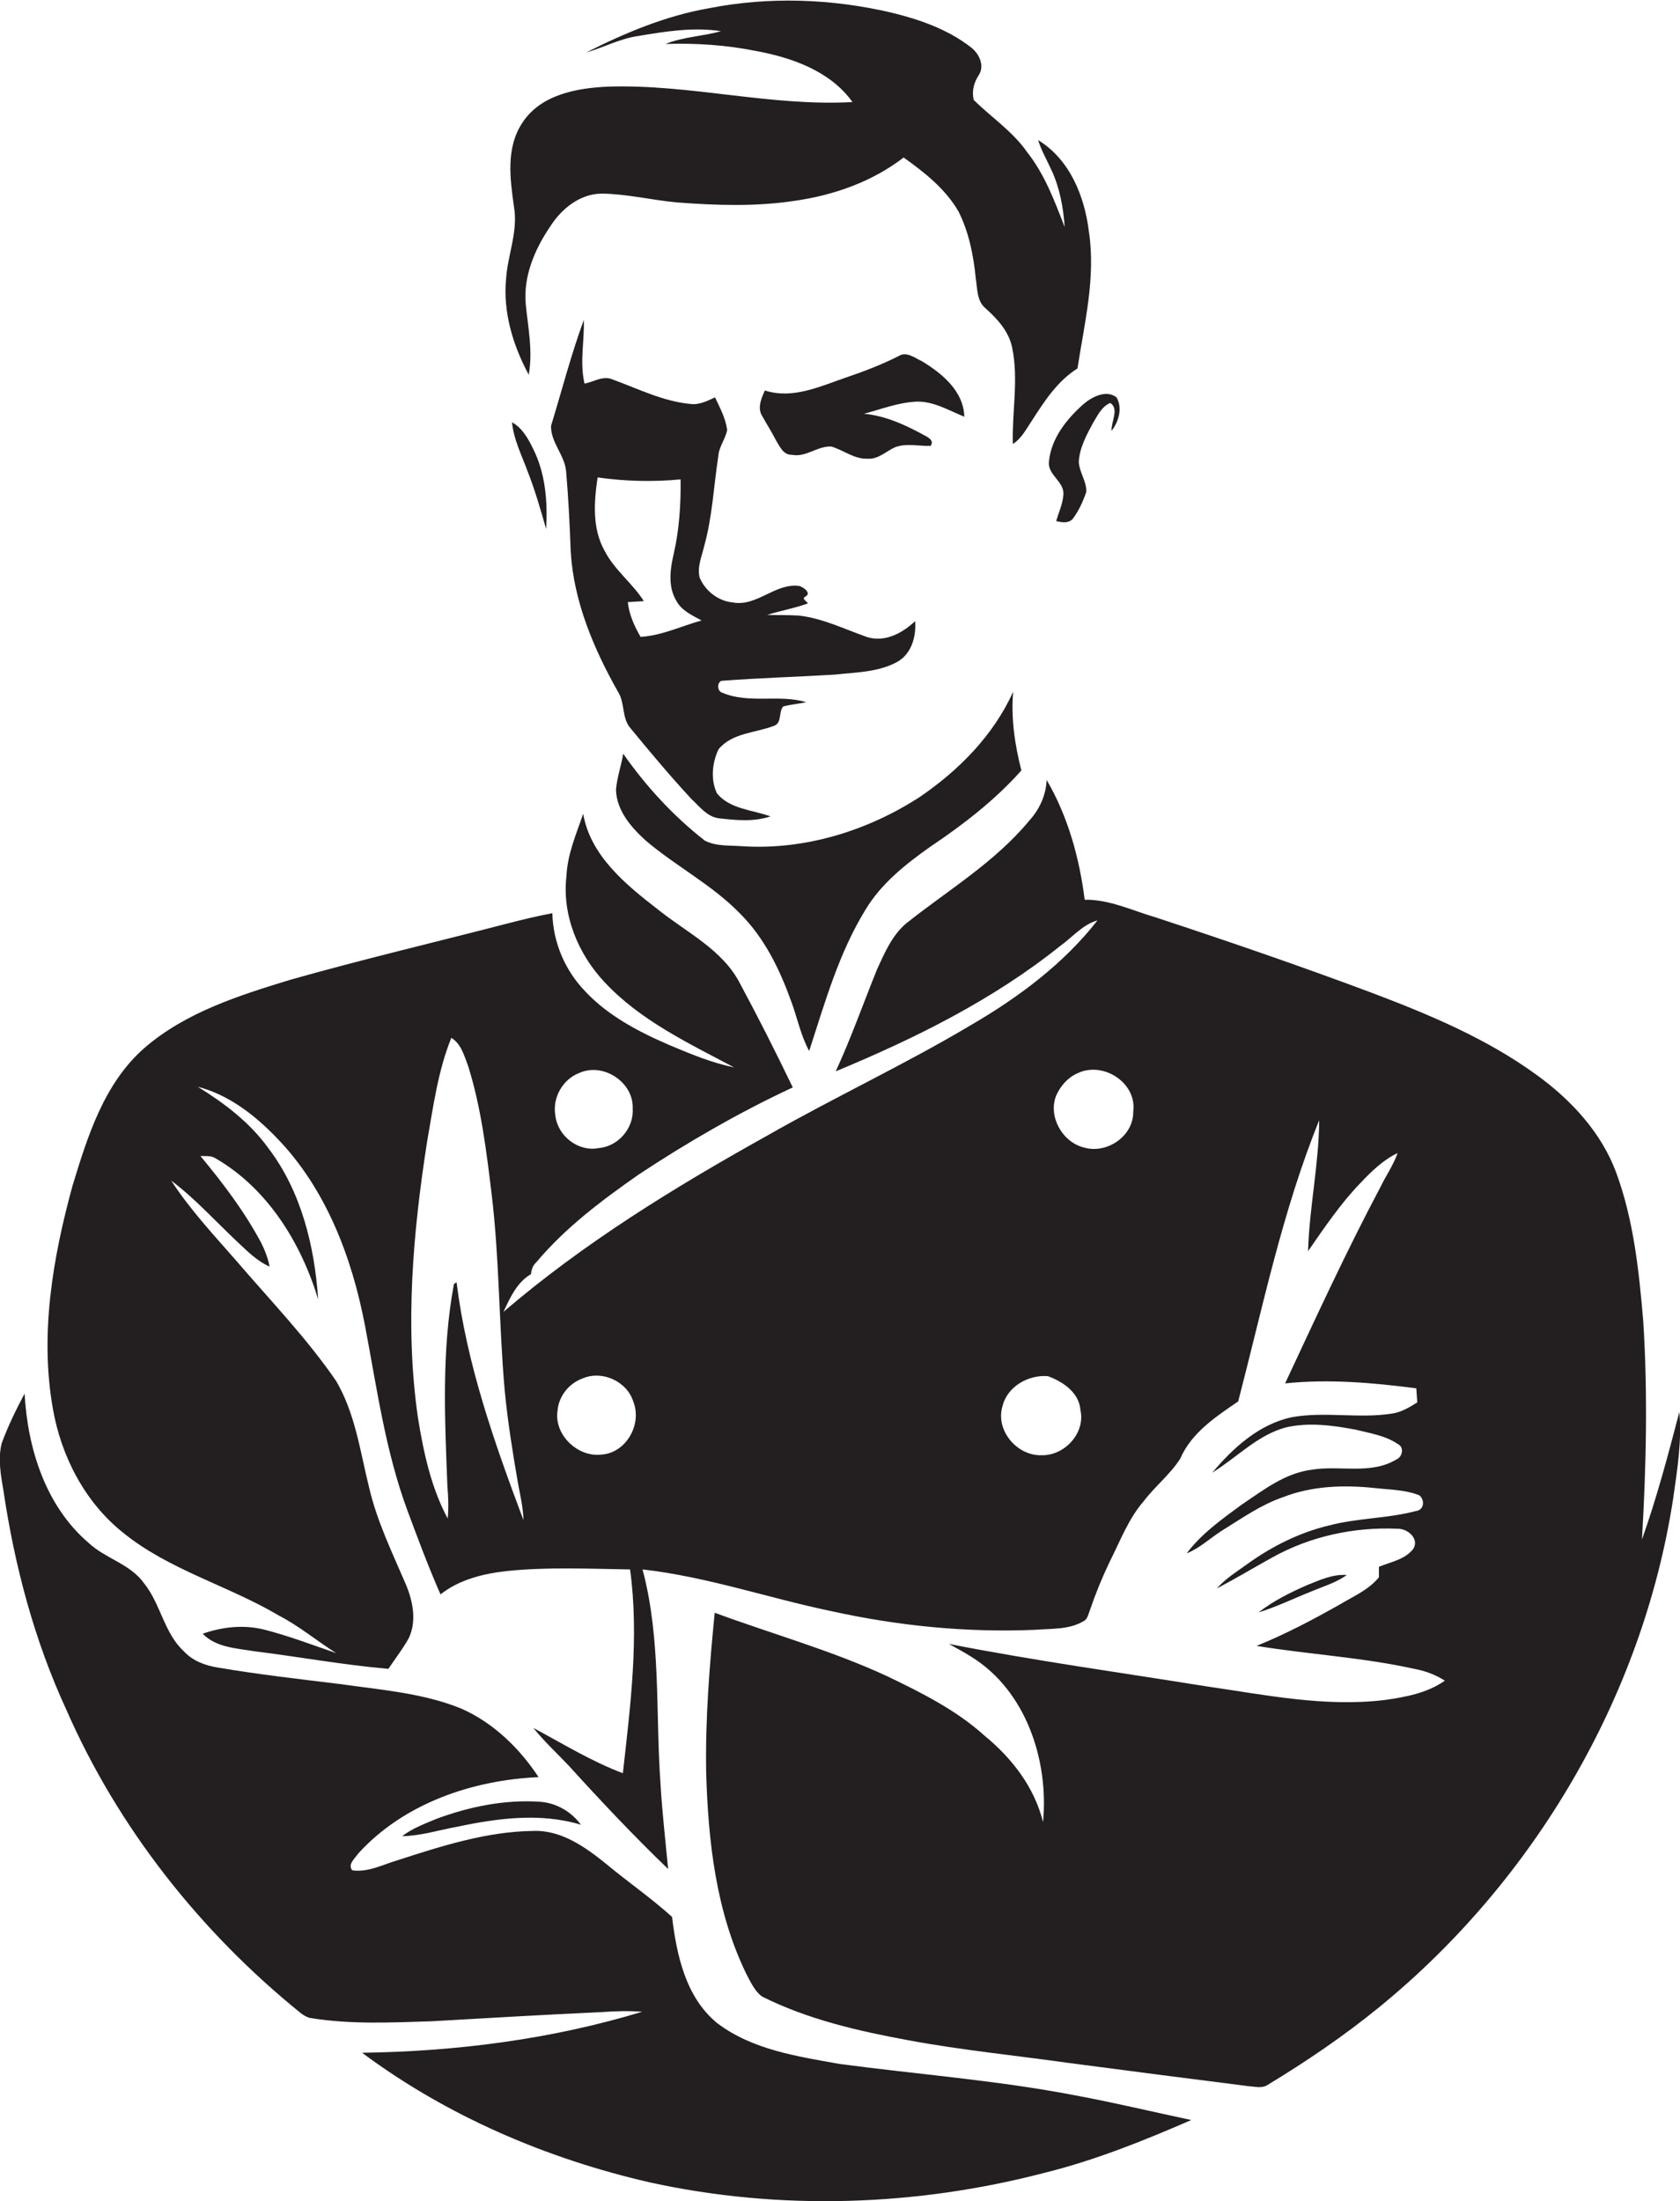
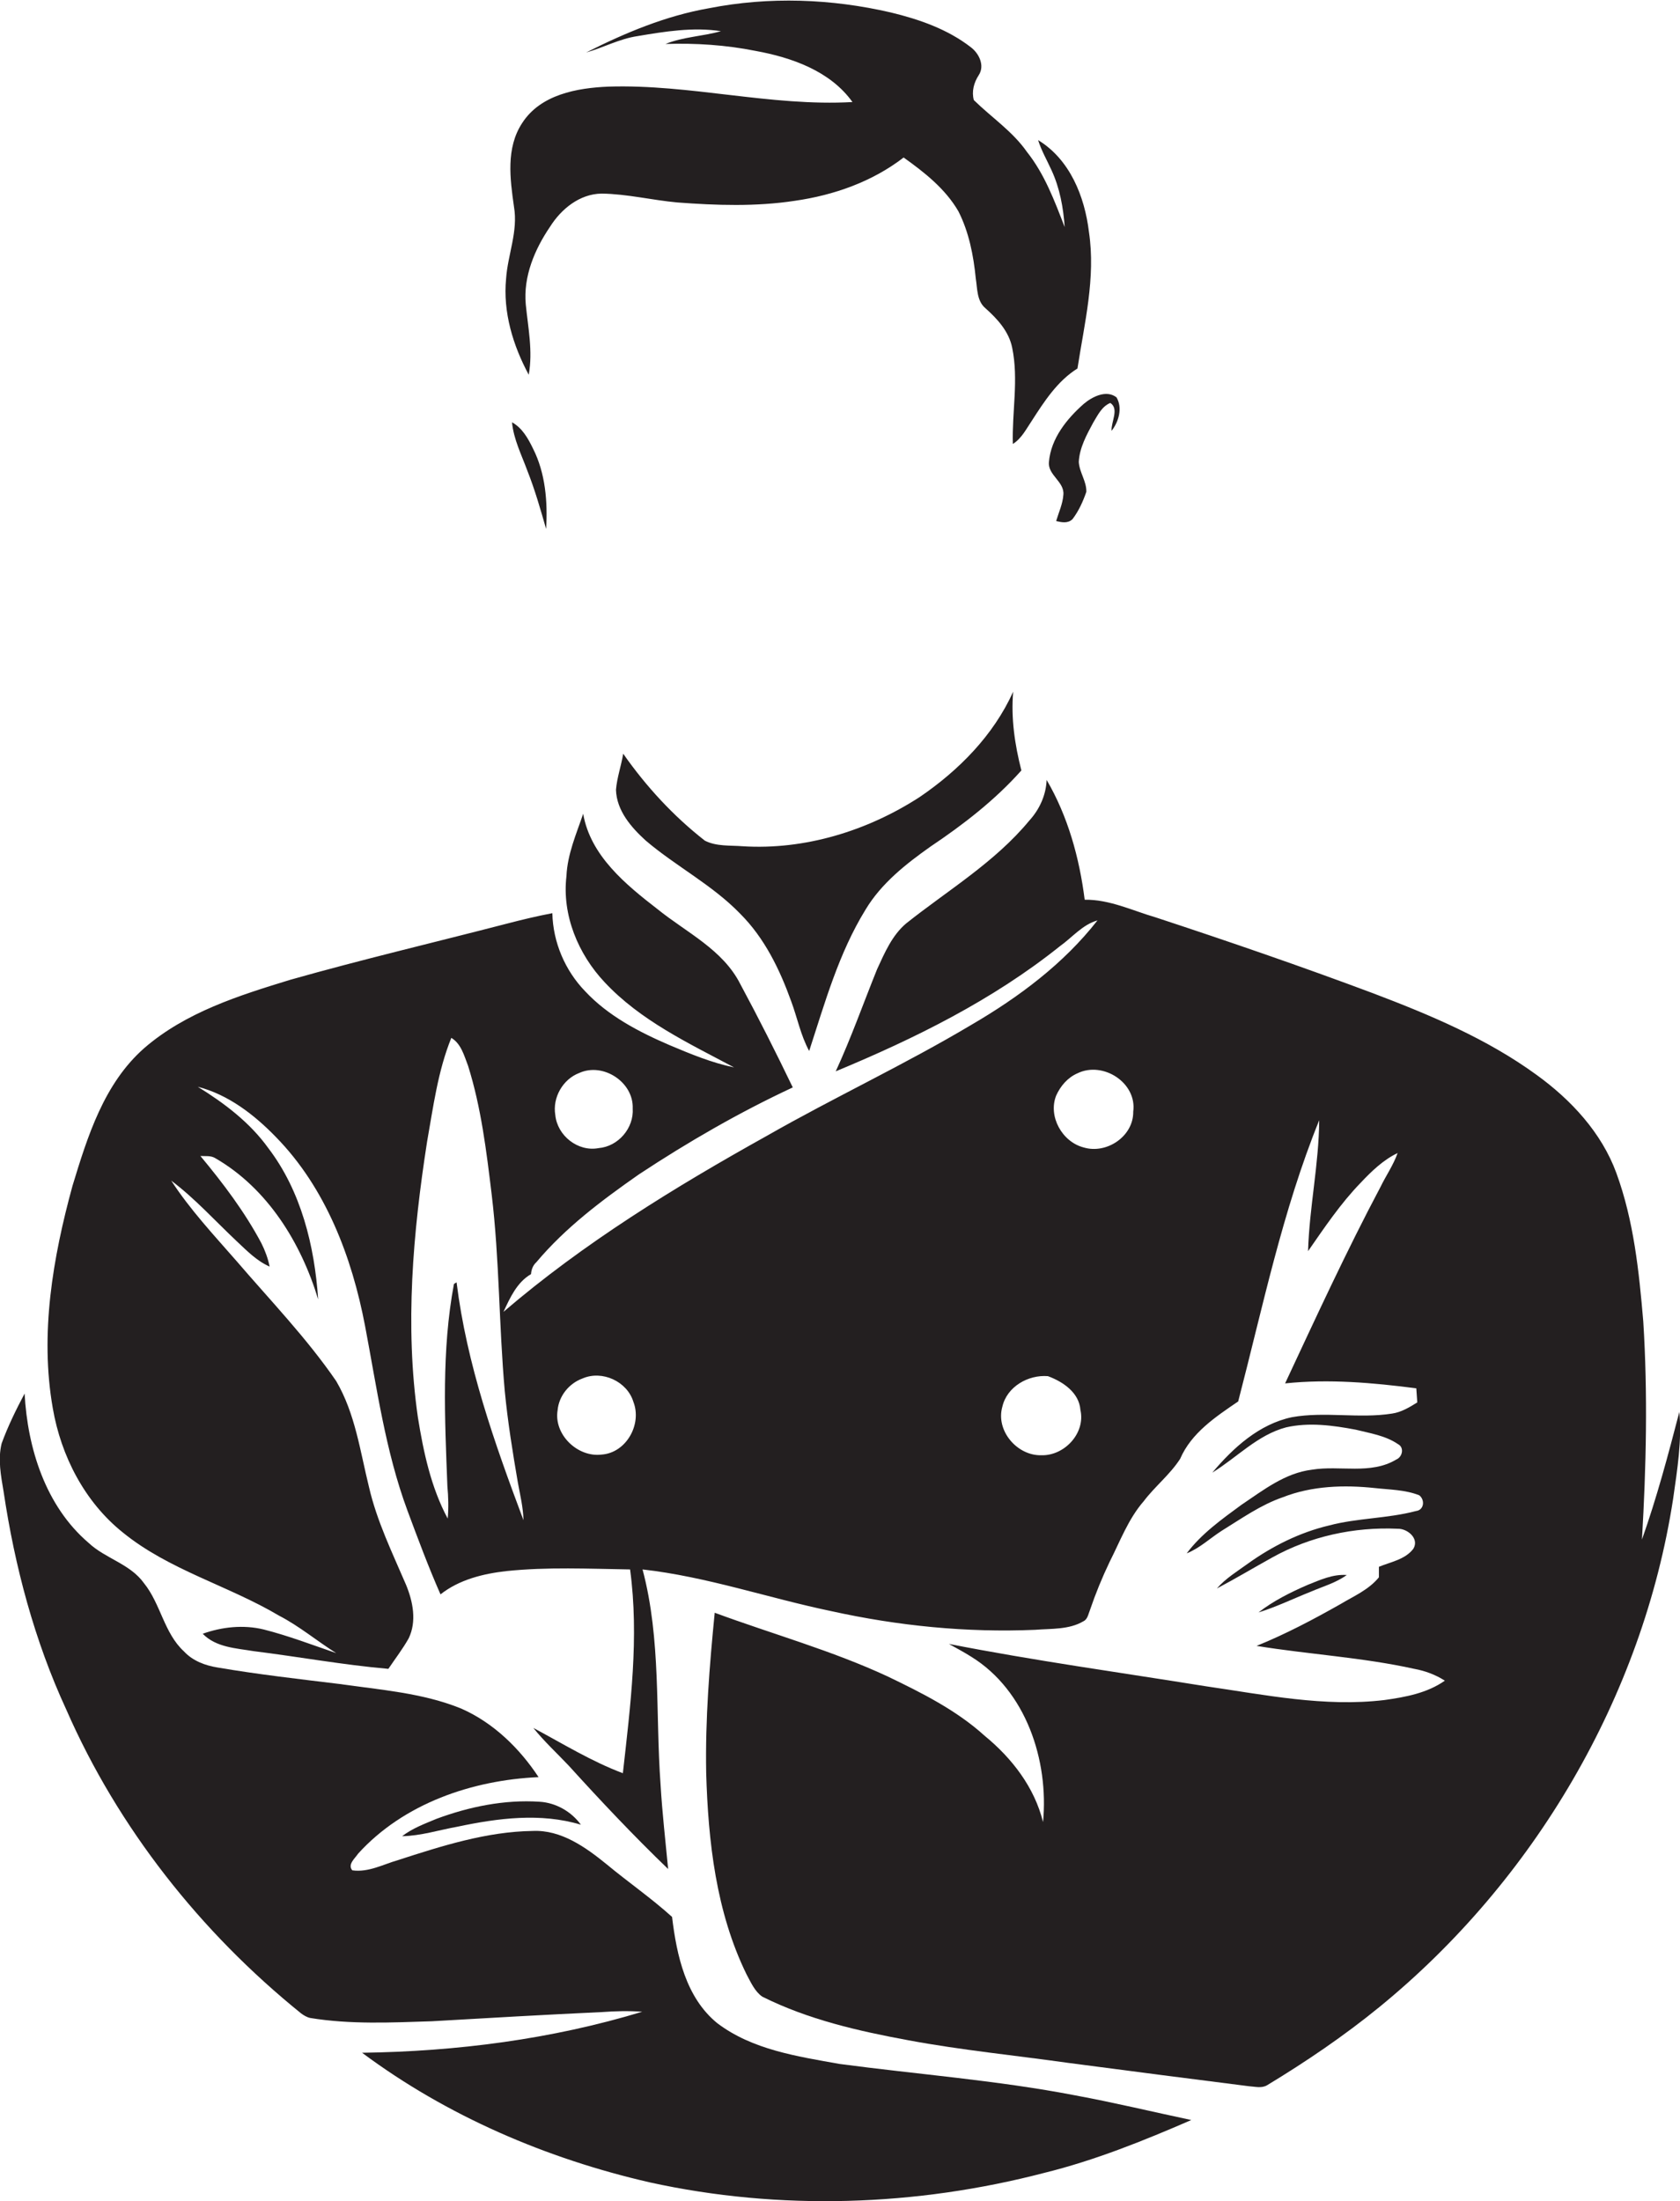
<svg xmlns="http://www.w3.org/2000/svg" version="1.1" id="Layer_1" x="0px" y="0px" viewBox="0 0 512.2 670.8" enable-background="new 0 0 512.2 670.8" xml:space="preserve">
  <g>
    <path fill="#231F20" d="M160.3,92.8c-0.8-8.5,2.7-16.8,7.4-23.7c3.4-5.4,9-10,15.7-10.1c7.8,0.1,15.4,2,23.1,2.7   c11.9,0.9,24,1.3,35.8-0.5c11.9-1.7,23.6-5.8,33.2-13.2c6.3,4.5,12.7,9.5,16.7,16.4c3.2,6.3,4.6,13.4,5.3,20.5   c0.5,3.1,0.3,6.8,2.9,9c3.7,3.3,7.2,7.1,8.2,12.1c2,9.7-0.1,19.6,0.2,29.3c2.7-1.7,4.1-4.6,5.8-7.1c3.8-5.9,7.8-12.1,13.9-15.9   c2.1-13.7,5.6-27.6,3.5-41.6c-1.3-10.8-5.8-22.1-15.5-28c1,3.2,2.7,6.1,4.1,9.2c2.5,5.4,3.6,11.4,4,17.3c-3.1-8-6.1-16.1-11.5-22.9   c-4.4-6.3-10.8-10.5-16.2-15.8c-0.7-2.6,0-5.3,1.5-7.6c1.9-2.9,0.1-6.6-2.4-8.5c-7.1-5.5-15.7-8.5-24.4-10.6   c-18.1-4.2-37.1-4.9-55.4-1.3c-13.2,2.3-25.6,7.5-37.5,13.5c5.3-1.5,10.2-4.2,15.7-5c8.3-1.4,16.9-2.8,25.4-1.5   c-5.6,1.6-11.5,1.7-16.9,3.9c9.2-0.3,18.4,0.3,27.4,2.1c11,2,22.8,6.1,29.6,15.6c-24.9,1.4-49.5-5.5-74.4-4.7   c-9.6,0.4-20.7,2.4-26.3,11.1c-5,7.6-3.7,17-2.5,25.5c1.3,7.5-1.9,14.6-2.4,21.9c-1,10.2,2.1,20.4,6.9,29.3   C162.5,107,161,99.9,160.3,92.8z" />
-     <path fill="#231F20" d="M178,97.5c-3.9,10.6-6.7,21.5-10,32.3c-0.1,5.1,4.2,8.9,4.6,13.9c0.7,8.1,1.1,16.2,1.4,24.4   c0.9,15.2,7,29.6,14.4,42.7c2.2,3.4,1.1,8,3.8,11.1c6,7.3,12.1,14.6,18.6,21.6c2.5,2.3,4.8,5.5,8.5,5.9c5.2,0.6,10.6,1.1,15.6-0.6   c-5.5-2-12.4-2.2-16.3-7c-2-4.1-1.5-9.4,0.5-13.5c4.2-5,11.2-4.9,16.9-7.1c2.5-0.9,1.3-4.3,2.8-5.9c2.3-0.6,4.7-0.8,7-1.3   c-8.3-2.5-17.5,0.6-25.6-2.9c-1.5-0.4-1.7-2.9-0.3-3.6c11.5-0.9,23.1-1.2,34.6-1.9c6.3-0.7,13-0.7,18.7-3.7   c4.6-2.3,6.2-7.8,5.8-12.6c-3.8,3.6-9.1,6.5-14.5,4.9c-6.9-2.4-13.7-5.8-21-6.6c-3.2-0.2-6.4-0.1-9.6-0.2c4.1-1.3,8.3-2,12.4-3.5   c-0.2-0.6-1.9-1.3-0.9-2c2.2-1.1-0.3-2.8-1.6-3.3c-7.4-1.1-13,6.4-20.4,5c-4.4-0.4-8.4-3.5-10.1-7.6c-0.8-3.3,0.7-6.5,1.4-9.6   c2.5-9,2.9-18.3,4.3-27.4c0.2-2.9,2.2-5.2,2.7-8c-0.5-3.6-2.2-6.7-3.7-9.9c-2.4,1.1-4.9,2.4-7.6,2c-8.3-0.8-15.8-4.6-23.5-7.4   c-3-1.4-5.8,0.7-8.7,1.2C176.7,110.3,178.2,103.9,178,97.5z M182.2,145.5c8.4,1.2,16.9,1.4,25.3,0.6c0.1,7.6-0.4,15.3-2.1,22.7   c-1.1,4.7-1.8,10,0.8,14.3c1.6,3,4.8,4.4,7.7,6c-6.2,1.7-12.1,4.6-18.6,5c-1.9-3.3-3.5-6.8-3.9-10.6c1.6-0.1,3.2-0.2,4.9-0.3   c-3.5-5.5-9-9.5-12-15.4C180.5,161,181.1,152.9,182.2,145.5z" />
-     <path fill="#231F20" d="M294,127c-0.2-7.8-6.8-13.2-12.9-16.9c-2.2-1-4.7-3.1-7.1-1.6c-5.3,2.7-10.9,4.8-16.5,6.7   c-7.8,2.7-16,6.5-24.3,3.8c-1,2.2-2.2,4.9-1.1,7.3c1.5,2.7,3.2,5.4,4.6,8.1c1.1,1.8,2.2,4.3,4.7,4.2c4.3,0.9,7.9-2.8,12.1-2.5   c3.7,1.1,7,3.9,11.1,3.7c3.2,0.2,5.6-2.3,8.3-3.5c3.5-1.3,7.2-0.3,10.8-0.4c1.3-1.7-0.9-2.7-2-3.3c-5.7-3.1-11.7-5.9-18.3-6.5   c5.3-1.4,10.6-3.5,16.2-3.7C284.7,122.3,289.3,125.1,294,127z" />
    <path fill="#231F20" d="M319.8,140.8c-0.4,4,4.8,6,4.4,10c-0.2,2.8-1.4,5.3-2.2,8c1.7,0.4,3.6,0.8,5-0.6c1.9-2.5,3.2-5.4,4.2-8.3   c0.1-3.2-2.1-5.9-2.3-9.1c0.2-4.3,2.4-8.3,4.4-12c1.4-2.3,2.6-4.9,5.2-6c2.8,1.8,0.2,5.8,0.4,8.5c2.2-2.8,3.4-7,1.5-10.2   c-3.1-2.4-7.4-0.2-10,2C325.3,127.6,320.4,133.6,319.8,140.8z" />
    <path fill="#231F20" d="M156.1,128.7c0.5,5.2,2.9,9.9,4.7,14.8c2.3,5.8,4,11.8,5.7,17.7c0.5-8.3-0.2-17-4-24.5   C161,133.6,159.2,130.4,156.1,128.7z" />
    <path fill="#231F20" d="M196.9,256.2c9.3,7.9,20.3,13.5,28.8,22.3c7.4,7.4,12,16.9,15.5,26.6c1.9,5.1,2.9,10.4,5.5,15.2   c4.8-14.7,9-29.8,17.2-43.1c4.8-8,12.3-13.9,19.8-19.2c10-6.7,19.7-14.2,27.7-23.2c-2-7.8-3.2-15.9-2.5-24   c-6,13.3-16.6,24-28.5,32.1c-15.9,10.3-35,16.2-54,15c-3.8-0.3-8,0.1-11.5-1.7c-9.6-7.5-17.9-16.5-24.9-26.5   c-0.6,3.7-1.9,7.3-2.2,11C188,247.1,192.5,252.2,196.9,256.2z" />
    <path fill="#231F20" d="M512,430.3c-3.4,13.1-6.9,26.2-11.4,38.9c1.3-22.1,1.8-44.4,0.4-66.5c-1.3-15.3-2.9-30.7-8.2-45.2   c-4.5-12.3-13.8-22.3-24.3-29.9c-15.1-11-32.5-18.3-49.9-24.9c-21.9-8.2-44-15.8-66.2-23.1c-7.2-2.1-14.1-5.5-21.7-5.4   c-1.6-12.7-5.1-25.4-11.6-36.5c-0.2,4.7-2.2,9-5.3,12.4c-10.5,12.7-24.8,21.2-37.5,31.3c-4.3,3.6-6.6,9-8.9,14   c-4.2,10.4-7.9,20.9-12.6,31.1c24.1-10,47.8-21.7,68.3-38.1c3.8-2.7,6.9-6.6,11.5-7.9c-10.3,13.2-24,23.4-38.4,31.8   c-20.3,12.1-41.8,22.1-62.3,33.8c-28.2,15.7-55.9,32.7-80.4,53.7c2-4.3,4.1-9,8.4-11.5c0.1-1.4,0.6-2.7,1.6-3.6   c8.9-10.6,20-18.9,31.3-26.8c15-9.9,30.6-18.9,46.9-26.5c-5.1-10.6-10.4-21.1-16-31.5c-5.3-10.5-16.4-15.7-25.2-22.8   c-9.7-7.5-20.5-16.3-22.7-29.1c-2.1,6.2-4.8,12.3-5.1,19c-1.4,11.9,3.6,23.8,11.6,32.3c10.9,11.7,25.6,18.6,39.5,26   c-6.8-1.4-13.3-4.1-19.7-6.8c-9.3-4-18.7-8.9-25.7-16.4c-6.1-6.3-9.8-14.9-10-23.8c-4.7,0.9-9.3,2-13.9,3.2   c-22,5.7-44.1,10.9-66,17.1c-15.7,4.8-31.9,9.9-44.5,20.8c-12.3,10.8-17.3,26.9-21.9,42c-6,21.9-10,45.1-6,67.8   c2.5,14.5,9.7,28.5,21.3,37.8c14.1,11.5,32.2,16.2,47.7,25.4c6.2,3.2,11.5,7.7,17.4,11.4c-7.3-2.5-14.6-5.3-22.1-7.2   c-6.2-1.5-12.7-0.8-18.6,1.3c4.1,4.2,10.2,4.4,15.5,5.3c13.7,1.7,27.3,4.2,41.1,5.4c2.1-3.1,4.4-6.1,6.2-9.3   c2.5-5.2,1.3-11.2-0.8-16.3c-4.2-9.8-8.9-19.4-11.3-29.8c-2.7-10.9-4.2-22.4-10-32.3c-9-13.1-20.1-24.6-30.4-36.6   c-6.9-7.9-14.2-15.7-19.9-24.5c7.3,5.5,13.4,12.3,20,18.5c3.1,2.9,6.1,6,10,7.7c-0.5-2.5-1.4-4.9-2.5-7.1   c-5.1-9.6-11.7-18.3-18.6-26.6c1.5,0.1,3.2-0.2,4.6,0.7c15.9,9.2,26.1,25.8,31.3,43c-1.1-16.3-5.2-33-15.2-46.1   c-5.6-7.8-13.4-13.7-21.5-18.7c9.3,2.4,17.2,8.5,23.8,15.3c15.2,15.5,23.2,36.6,27.2,57.6c3.6,18.9,6.2,38.1,12.9,56.2   c3.2,8.6,6.4,17.2,10.1,25.6c5.7-4.5,13-6.3,20.1-7.1c12.5-1.3,25.1-0.7,37.7-0.5c2.8,20.7,0.1,41.5-2.2,62.1   c-9.6-3.6-18.3-9-27.3-13.8c3.3,4.1,7.2,7.7,10.8,11.5c9.8,10.8,19.8,21.4,30.3,31.5c-0.8-8.5-1.8-17.1-2.3-25.6   c-1.6-21.9,0.2-44.3-5.5-65.7c19.6,2.2,38.3,8.7,57.5,12.7c20.4,4.5,41.3,6.6,62.2,5.7c4.9-0.4,10.3,0,14.7-2.6   c1.3-0.6,1.5-2.2,2-3.4c1.7-5,3.7-9.9,6-14.7c3.2-6.3,5.7-13.1,10.4-18.5c3.4-4.5,8-8.1,11.1-12.9c3.4-7.9,10.8-12.8,17.7-17.5   c7.5-28.8,13.5-58.1,24.7-85.7c-0.1,13.4-3,26.5-3.4,39.9c5-7.2,9.9-14.5,16-20.8c3.3-3.5,6.9-7,11.3-9.1   c-1.3,3.7-3.5,6.8-5.2,10.3c-10.4,19.6-19.7,39.8-29.1,59.9c13.4-1.4,26.8-0.2,40,1.5c0.1,1.4,0.2,2.9,0.3,4.3   c-2.4,1.5-4.9,3-7.7,3.4c-10.1,1.6-20.4-0.7-30.5,1.1c-10,2.1-17.9,9.3-24.3,16.9c7.5-4.6,13.8-11.5,22.5-13.8   c7-1.6,14.3-0.6,21.2,0.7c4.4,1.1,9.1,1.8,12.9,4.4c2,1,1.4,3.9-0.5,4.7c-7.8,4.7-17.2,1.7-25.7,3.1c-8.2,1-14.8,6.2-21.5,10.7   c-6,4.4-12.2,8.8-16.7,14.8c4-1.6,7.1-4.6,10.7-6.9c6-3.7,11.9-7.9,18.6-10.2c8.9-3.5,18.7-3.8,28.1-2.8c4.5,0.5,9.2,0.5,13.5,2.2   c1.8,1.4,1.5,4.5-1,4.8c-8.7,2.3-17.8,2.1-26.5,4.4c-8.9,2.1-17.3,6.3-24.7,11.6c-3.3,2.4-6.8,4.5-9.5,7.6c5.7-3,11.2-6.3,16.8-9.4   c11.6-6.5,25.1-9.4,38.3-8.8c3-0.1,6.7,3,4.8,6.1c-2.5,3.3-6.9,4-10.5,5.5c0,0.8,0,2.4,0,3.2c-3.1,3.8-7.6,5.7-11.6,8.1   c-8.3,4.7-16.8,9.2-25.7,12.8c16,2.6,32.3,3.5,48.1,7c3.3,0.6,6.5,1.8,9.3,3.6c-5.4,3.8-12,5-18.4,5.9c-18.3,2.2-36.5-1.6-54.5-4.2   c-26.1-4.2-52.3-7.8-78.3-12.9c2.3,1.3,4.6,2.5,6.8,3.9c16.7,10.3,23.7,31.6,21.9,50.4c-2.6-10.6-9.5-19.5-17.8-26.3   c-8.6-7.8-19.2-13.1-29.6-18.1c-17-7.9-35.1-12.9-52.7-19.4c-1.6,16.2-2.9,32.5-2.6,48.8c0.6,20.9,3,42.4,12.3,61.4   c1.3,2.4,2.5,5.2,4.8,6.8c14,7,29.4,10.5,44.6,13.3c16.1,3,32.5,4.6,48.8,6.9c18.3,2.4,36.7,4.8,55,7.1c1.8,0.1,3.8,0.7,5.5-0.3   c11.9-7.2,23.4-15,34.2-23.8c47.2-38.5,80.3-94.6,89.6-154.9C511.4,447.7,512.8,439,512,430.3z M176.6,327   c7.3-3.3,16.6,2.8,16.3,10.8c0.4,6-4.4,11.6-10.4,12.1c-6.3,1.2-12.6-3.8-13.2-10.1C168.4,334.5,171.6,328.9,176.6,327z    M139.2,390.8c-0.2,0.1-0.6,0.4-0.8,0.5c-3.8,20.3-2.8,41-2,61.6c0.3,3.3,0.4,6.6,0.1,9.9c-5.1-9.5-7.4-20.3-9.1-30.9   c-4-27.9-1.5-56.2,2.8-83.9c1.9-10.7,3.3-21.6,7.4-31.7c3,1.8,3.9,5.4,5.1,8.5c4,12.7,5.6,26,7.2,39.2c2.4,19.9,2.2,40,4,60   c0.9,9.3,2.4,18.6,4,27.9c0.7,3.8,1.6,7.5,1.7,11.4C150.7,439.6,142.3,415.8,139.2,390.8z M183.4,443.3   c-7.3,0.9-14.6-6.1-13.4-13.5c0.4-4.4,3.5-8.2,7.6-9.7c6-2.6,13.6,0.9,15.5,7.1C195.8,434.1,190.9,442.8,183.4,443.3z M317.5,443.5   c-7.4,0.2-14-7.5-11.9-14.8c1.4-6.1,7.9-9.8,13.9-9.3c4.6,1.7,9.5,5,9.9,10.3C331,436.8,324.5,443.7,317.5,443.5z M345.5,338.8   c0.1,7.5-8.1,13-15.1,10.9c-6.6-1.7-10.9-9.5-8.4-15.8c1.3-2.9,3.5-5.5,6.5-6.8C336.3,323.3,346.7,330,345.5,338.8z" />
    <path fill="#231F20" d="M255.9,629c-12.8-2.3-26.5-4.3-37.2-12.4c-9.6-7.8-12.4-20.7-13.8-32.4c-6.3-5.7-13.4-10.6-19.9-16   c-6.4-5.2-13.9-10.6-22.6-10.2c-14.1,0.2-27.8,4.6-41.1,8.9c-4.5,1.3-9,3.8-13.9,3.1c-1.5-1.8,0.8-3.6,1.8-5.1   c13.9-15.3,34.8-22.4,55-23.3c-5.8-8.8-13.8-16.6-23.6-20.9c-11.8-4.8-24.7-5.7-37.2-7.5c-12.3-1.5-24.7-2.9-37-5   c-3.8-0.6-7.6-2-10.3-4.9c-6.1-5.6-7.1-14.5-12.2-20.8c-4.2-5.9-11.8-7.5-16.9-12.3C13.9,459,8.4,441.4,7.5,424.7   c-2.6,4.9-5.1,10-7,15.2c-1.2,4.9-0.2,9.9,0.6,14.7c3.4,22.8,9.4,45.4,19.1,66.4c15.8,36.1,41,67.9,71.6,92.6   c0.8,0.6,1.8,1.2,2.8,1.4c12.2,2,24.6,1.4,37,1c17.3-1,34.6-2,51.9-2.8c4.1-0.3,8.2-0.4,12.3-0.1c-27.7,8.4-56.6,12.1-85.4,12.5   c25.9,19.3,56.3,32.3,87.7,39.5c39.6,8.7,81.2,7.3,120.3-2.9c15.4-3.8,30.3-9.8,44.8-16.1c-11.8-2.5-23.4-5.3-35.3-7.5   C304.1,634,279.9,632.2,255.9,629z" />
    <path fill="#231F20" d="M398.7,483c-5.3,2.3-10.5,4.9-15,8.4c5.5-1.7,10.6-4.2,15.9-6.3c3.7-1.6,7.7-2.7,11-5.1   C406.3,479.7,402.5,481.5,398.7,483z" />
    <path fill="#231F20" d="M122.6,559.6c5.7-0.1,11.3-1.9,16.9-2.9c12.3-2.6,25.3-4.3,37.6-0.6c-2.9-4-7.6-6.7-12.6-7   c-10.7-0.7-21.4,1.5-31.4,5.2C129.5,555.8,125.7,557.2,122.6,559.6z" />
  </g>
</svg>